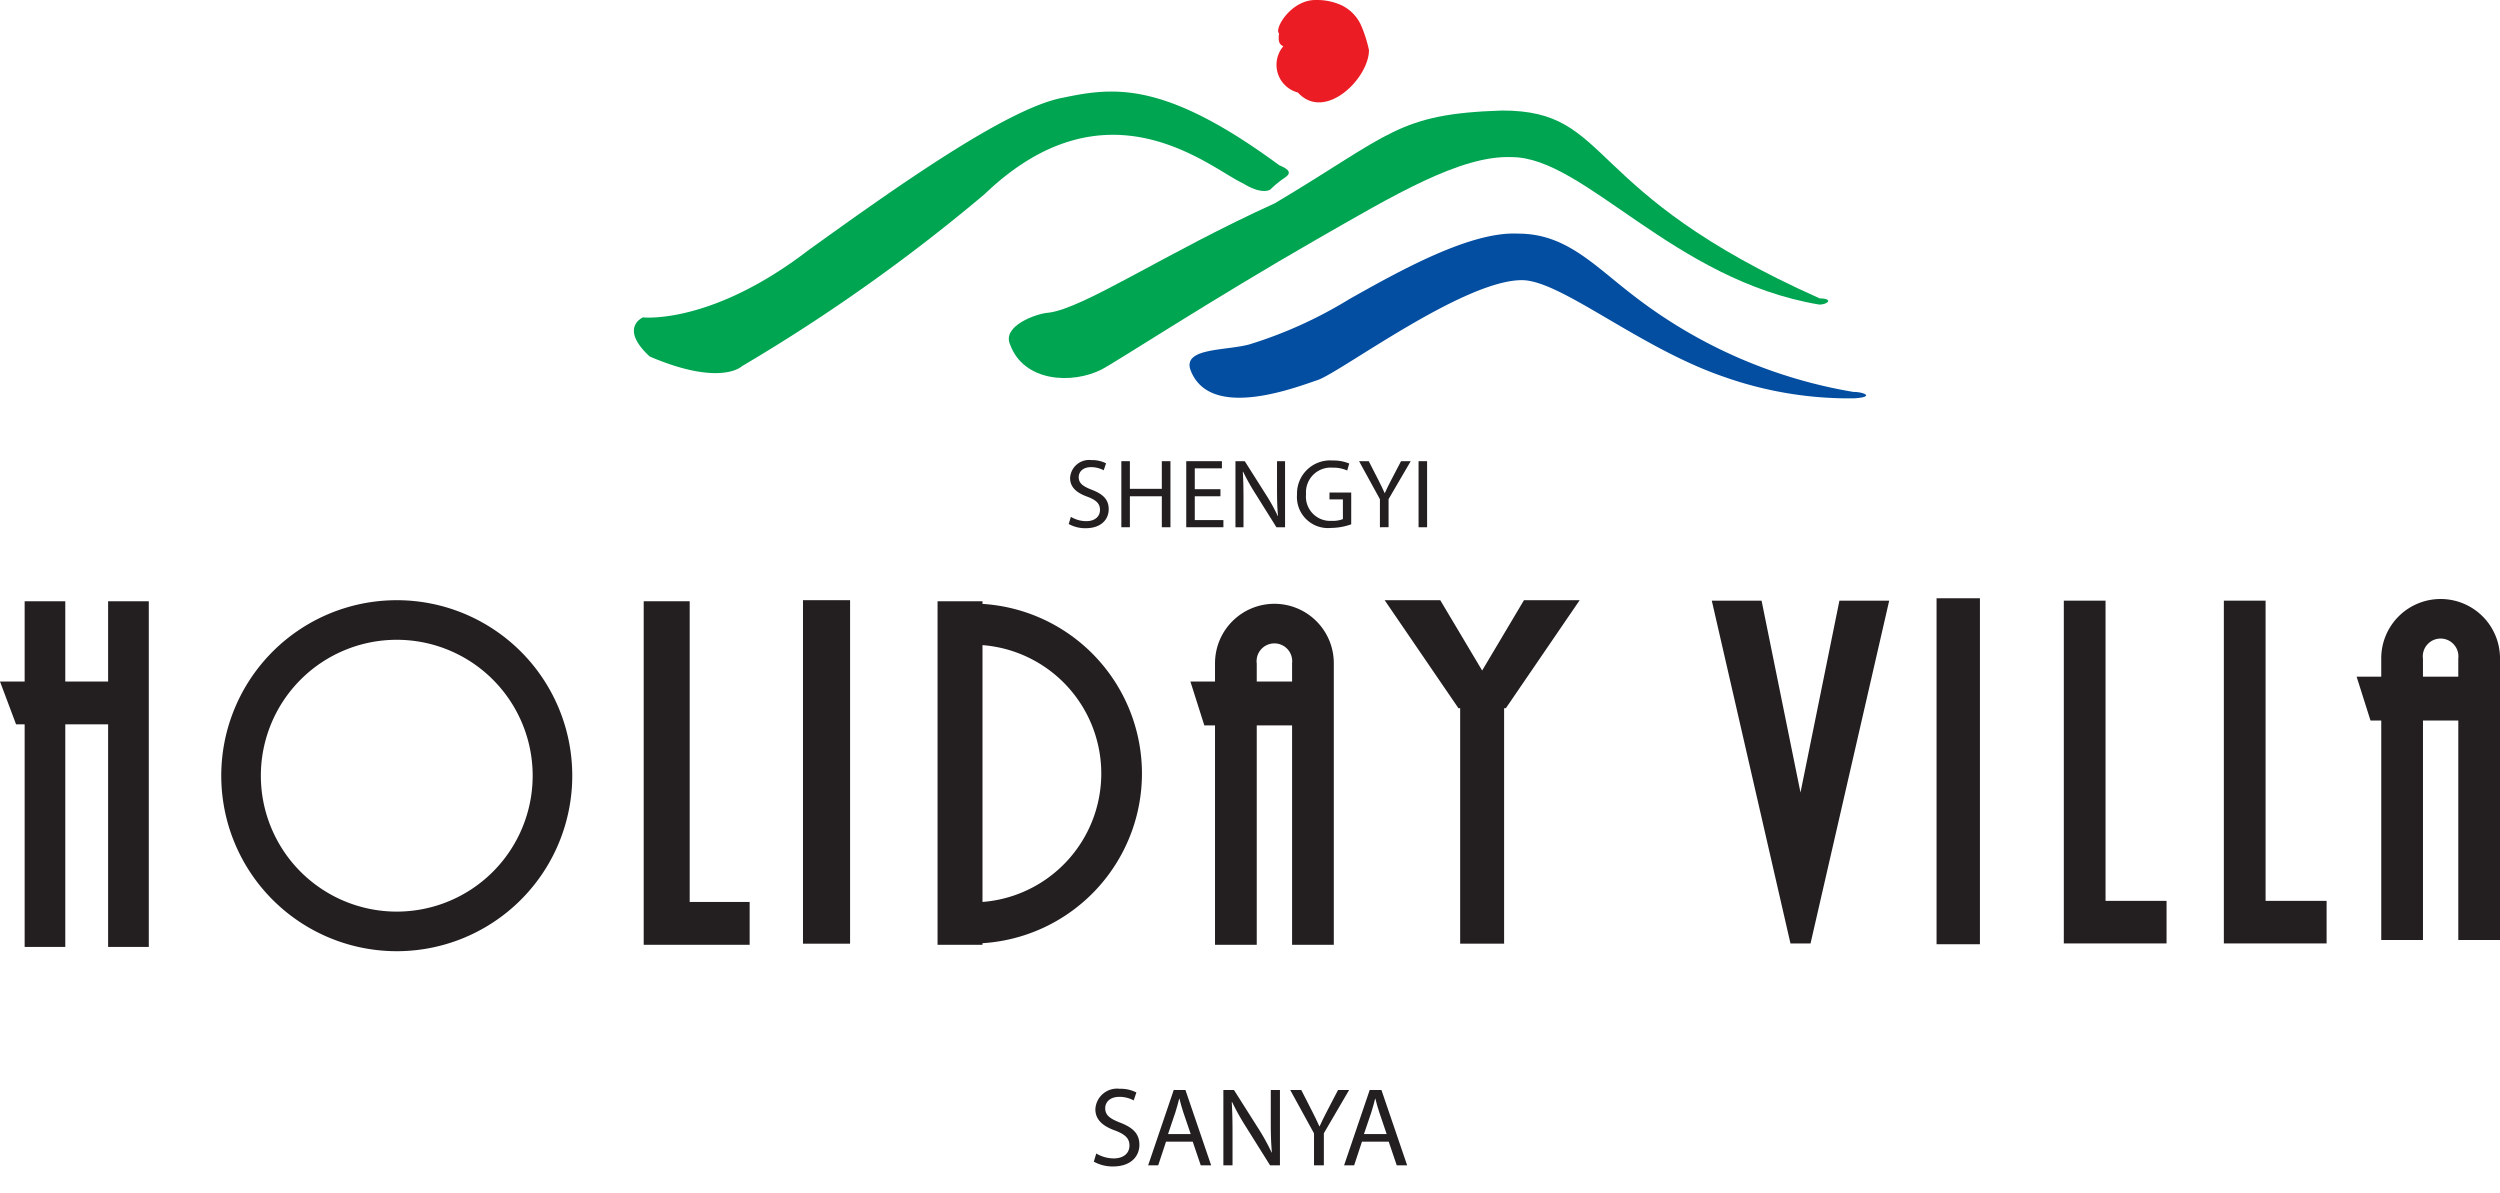
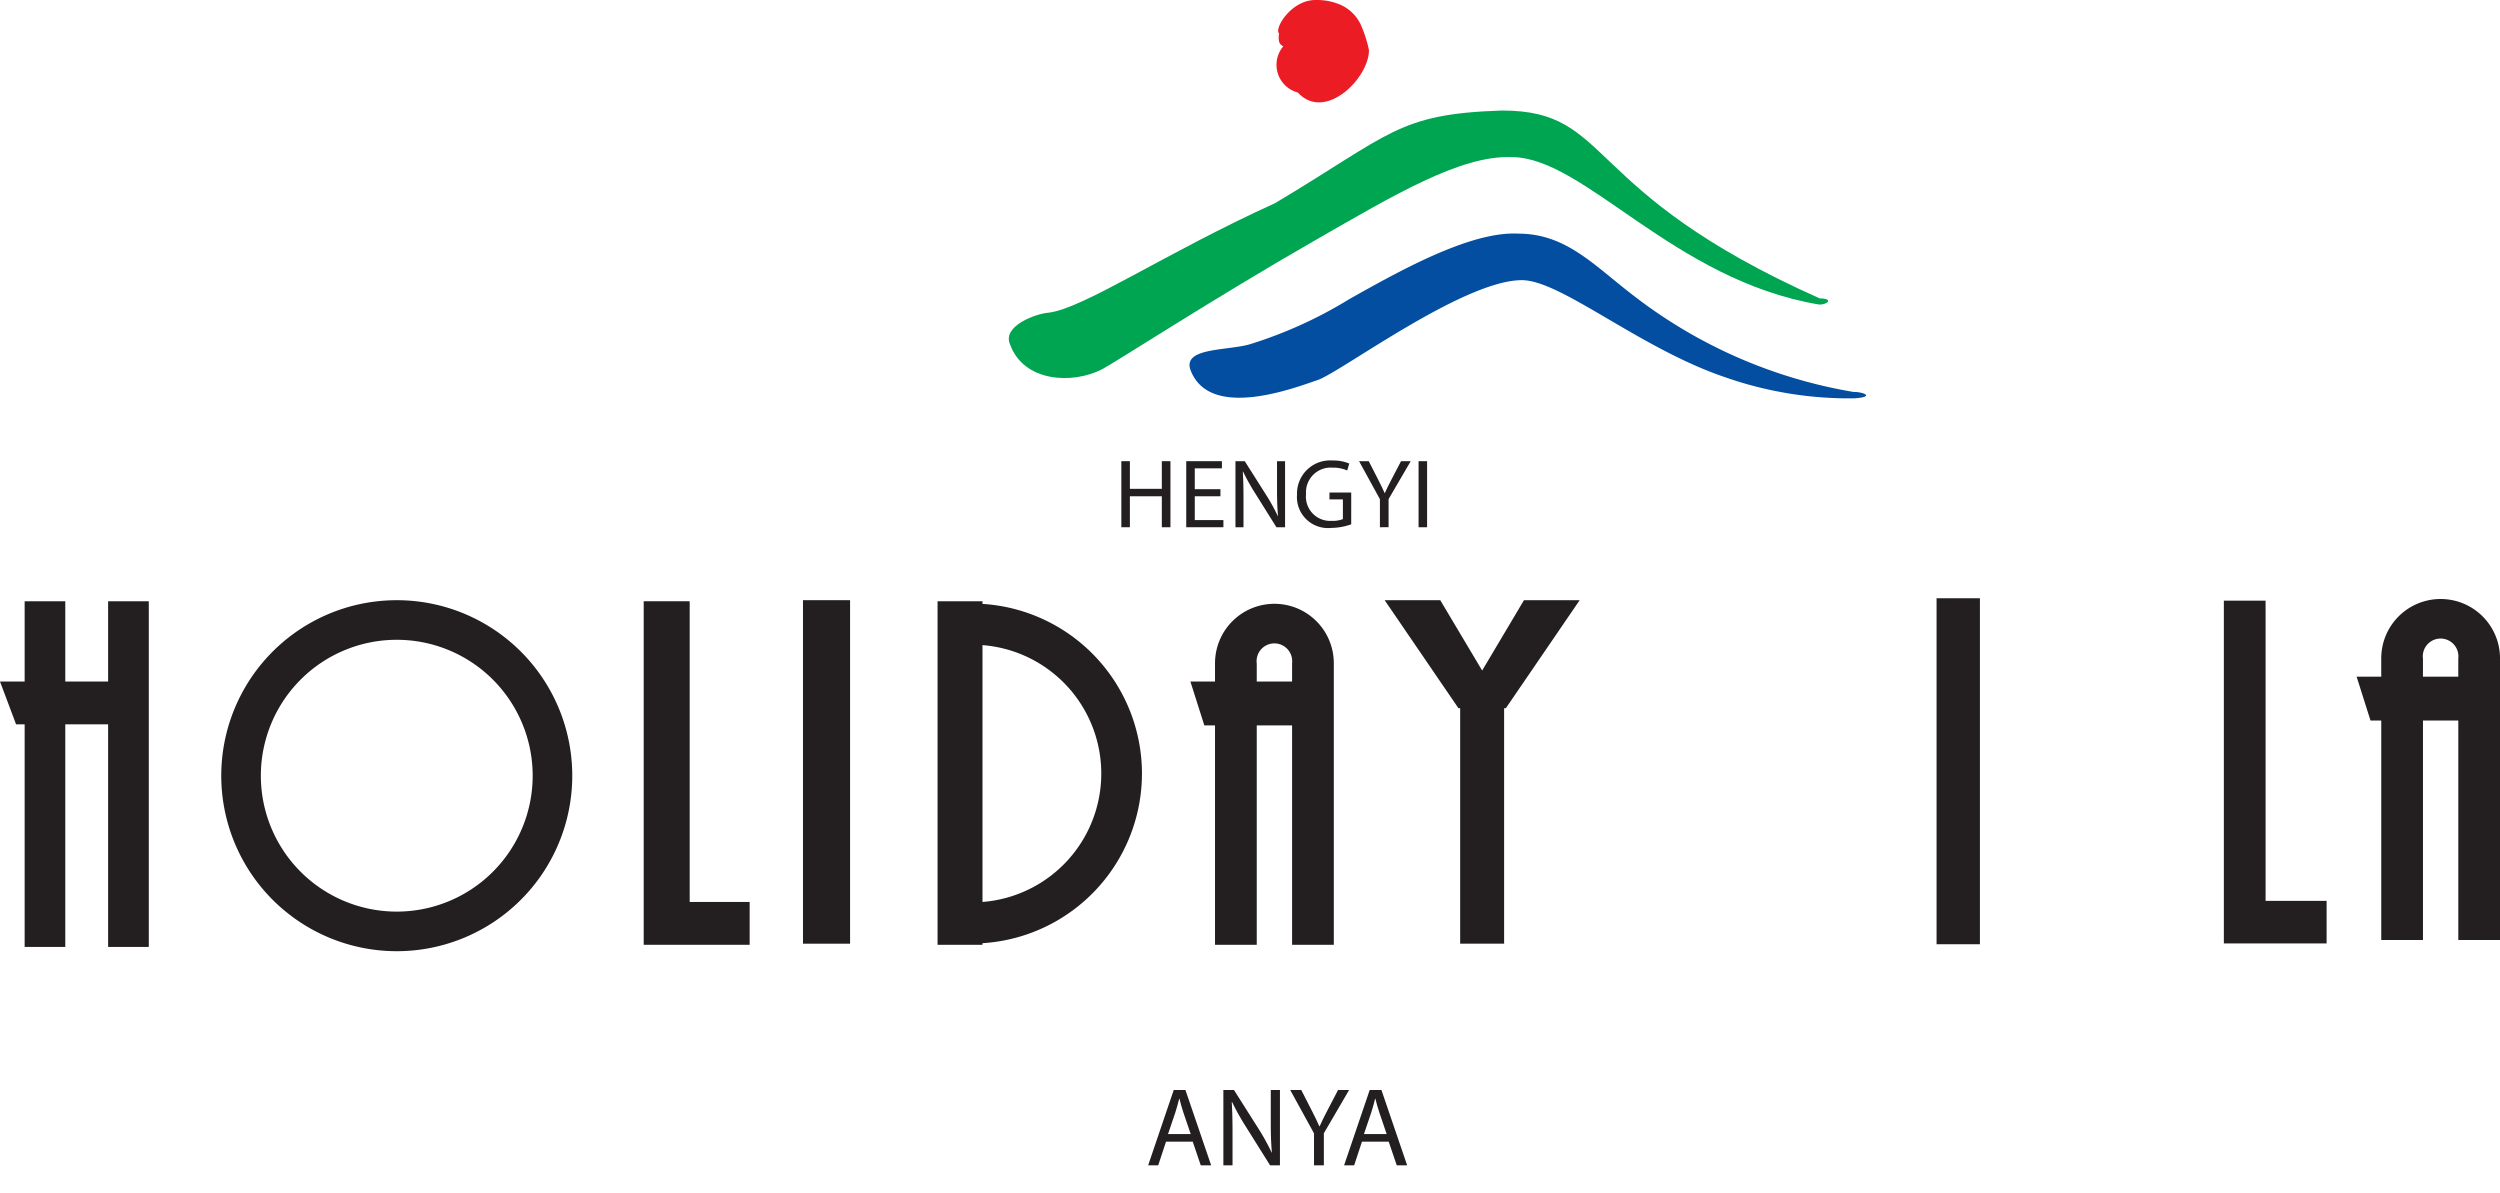
<svg xmlns="http://www.w3.org/2000/svg" id="Layer_1" data-name="Layer 1" width="147.122" height="70.224" viewBox="0 0 147.122 70.224">
  <defs>
    <style>.cls-1{fill:#00a551;}.cls-2{fill:#034ea1;}.cls-3{fill:#ec1c24;}.cls-4{fill:#231f20;}</style>
  </defs>
-   <path class="cls-1" d="M37.84,18.677s4.007.454,9.746-3.962C52.4,11.258,59.239,6.352,62.564,5.748c2.98-.625,5.95-1.009,12.716,3.974.639.27.728.474.306.75a6.046,6.046,0,0,0-.828.681s-.453.35-1.609-.363c-1.964-.908-7.963-6.303-15.198.628a104.701,104.701,0,0,1-14.291,10.134s-1.228,1.22-5.425-.571C36.403,19.284,37.84,18.677,37.84,18.677Z" />
  <path class="cls-1" d="M61.709,18.401c2.066-.248,6.903-3.532,13.315-6.439,6.835-4.069,7.212-5.259,13.373-5.458,6.575,0,4.515,4.738,18.687,11.054.848.017.472.367-.017.367C98.457,16.486,93.243,9.246,88.961,9.246c-3.006-.121-6.945,2.246-11.525,4.87-5.928,3.396-11.818,7.219-12.581,7.615-1.752.9-4.608.75-5.41-1.451C58.944,19.177,60.995,18.448,61.709,18.401Z" />
  <path class="cls-2" d="M73.526,20.267a25.605,25.605,0,0,0,5.863-2.654c2.961-1.667,7.15-4.017,9.958-3.864,2.833,0,4.469,1.882,6.83,3.682a28.973,28.973,0,0,0,12.891,5.633c.643,0,1.286.302.039.378a22.08,22.08,0,0,1-7.599-1.247c-5.02-1.702-9.648-5.708-11.948-5.708-3.446,0-10.687,5.434-12.021,5.88s-6.378,2.411-7.487-.614C69.619,20.456,72.16,20.646,73.526,20.267Z" />
  <path class="cls-3" d="M75.521,2.724c-.226-.115-.315-.261-.251-.758-.303-.265.717-2.003,2.192-1.965a3.447,3.447,0,0,1,1.494.313,2.401,2.401,0,0,1,1.152,1.2A7.66,7.66,0,0,1,80.562,2.95c0,1.664-2.596,4.233-4.183,2.495A1.686,1.686,0,0,1,75.521,2.724Z" />
  <polygon class="cls-4" points="6.362 35.383 6.362 40.108 3.842 40.108 3.842 35.383 1.45 35.383 1.45 40.108 0 40.108 0.945 42.625 1.45 42.625 1.45 55.725 3.842 55.725 3.842 42.625 6.362 42.625 6.362 55.725 8.756 55.725 8.756 35.383 6.362 35.383" />
  <path class="cls-4" d="M23.349,35.321a10.328,10.328,0,1,0,10.328,10.325A10.327,10.327,0,0,0,23.349,35.321Zm0,18.326a7.998,7.998,0,1,1,7.998-8.001A7.999,7.999,0,0,1,23.349,53.647Z" />
  <polygon class="cls-4" points="40.587 53.079 40.587 35.383 37.881 35.383 37.881 55.6 44.116 55.6 44.116 53.079 40.587 53.079" />
  <rect class="cls-4" x="47.255" y="35.32" width="2.771" height="20.215" />
  <path class="cls-4" d="M67.203,45.522a10.009,10.009,0,0,0-9.384-9.983v-.155H55.174V55.6h2.644v-.094A10.011,10.011,0,0,0,67.203,45.522Zm-9.384,7.557V37.965a7.58,7.58,0,0,1,0,15.114Z" />
  <path class="cls-4" d="M74.998,35.533a3.495,3.495,0,0,0-3.495,3.494l-.001.008v1.073H70.054l.819,2.58h.629V55.6H73.958V42.688h2.08V55.6h2.455V39.027A3.495,3.495,0,0,0,74.998,35.533Zm1.04,3.502v1.073h-2.08V39.035l-.003-.008a1.048,1.048,0,1,1,2.083,0Z" />
  <path class="cls-4" d="M143.628,35.251a3.493,3.493,0,0,0-3.495,3.492v1.079h-1.449l.818,2.582h.632V55.316h2.455V42.404h2.079V55.316h2.455V38.743A3.493,3.493,0,0,0,143.628,35.251Zm1.039,3.5v1.071h-2.079V38.751l-.003-.008a1.048,1.048,0,1,1,2.083,0Z" />
  <polygon class="cls-4" points="92.962 35.32 89.684 35.32 87.223 39.46 84.757 35.32 81.485 35.32 85.828 41.678 85.929 41.678 85.929 55.534 88.515 55.534 88.515 41.678 88.617 41.678 92.962 35.32" />
  <rect class="cls-4" x="113.964" y="35.207" width="2.552" height="20.36" />
-   <polygon class="cls-4" points="123.909 53.015 123.909 35.348 121.453 35.348 121.453 55.52 127.499 55.52 127.499 53.015 123.909 53.015" />
  <polygon class="cls-4" points="133.327 53.015 133.327 35.348 130.871 35.348 130.871 55.52 136.918 55.52 136.918 53.015 133.327 53.015" />
-   <polygon class="cls-4" points="108.248 35.348 111.177 35.348 106.548 55.52 105.367 55.52 100.737 35.348 103.666 35.348 105.957 46.639 108.248 35.348" />
-   <path class="cls-4" d="M64.514,67.882a2.024,2.024,0,0,0,1.026.289c.585,0,.927-.309.927-.756,0-.414-.237-.651-.835-.881-.724-.257-1.171-.632-1.171-1.257a1.276,1.276,0,0,1,1.434-1.203,2.019,2.019,0,0,1,.98.217l-.158.467a1.775,1.775,0,0,0-.842-.21c-.605,0-.835.361-.835.664,0,.414.27.618.881.855.75.29,1.131.651,1.131,1.303,0,.684-.506,1.275-1.552,1.275a2.297,2.297,0,0,1-1.131-.282Z" />
  <path class="cls-4" d="M68.619,67.185l-.461,1.395h-.592l1.506-4.433h.69l1.513,4.433h-.612l-.473-1.395Zm1.453-.447-.434-1.275c-.099-.289-.164-.553-.23-.809h-.013c-.066.263-.138.532-.224.802l-.434,1.282Z" />
  <path class="cls-4" d="M71.994,68.579V64.147h.625l1.421,2.242a12.789,12.789,0,0,1,.796,1.44l.013-.006c-.053-.593-.065-1.132-.065-1.822V64.147h.539v4.433h-.579L73.335,66.33a14.12,14.12,0,0,1-.829-1.48l-.019.006c.033.559.046,1.092.046,1.829v1.893Z" />
  <path class="cls-4" d="M77.328,68.579V66.698l-1.4-2.552h.65l.625,1.224c.171.335.303.605.44.914h.014c.125-.29.276-.579.447-.914l.638-1.224h.651l-1.486,2.545v1.888Z" />
  <path class="cls-4" d="M80.15,67.185,79.69,68.579h-.592l1.507-4.433h.691l1.513,4.433h-.612l-.474-1.395Zm1.453-.447L81.17,65.462c-.099-.289-.165-.553-.231-.809h-.013c-.066.263-.139.532-.224.802l-.435,1.282Z" />
-   <path class="cls-4" d="M63.02,30.416a1.776,1.776,0,0,0,.9.254c.513,0,.813-.271.813-.663,0-.364-.207-.571-.733-.773-.634-.225-1.026-.554-1.026-1.101a1.119,1.119,0,0,1,1.257-1.056,1.772,1.772,0,0,1,.859.19l-.139.409a1.557,1.557,0,0,0-.738-.185c-.531,0-.732.317-.732.583,0,.363.236.542.773.75.657.254.992.571.992,1.142,0,.601-.444,1.119-1.361,1.119a2.006,2.006,0,0,1-.992-.248Z" />
  <path class="cls-4" d="M66.492,27.14v1.627h1.88V27.14H68.88v3.888h-.508V29.205h-1.88v1.822H65.99V27.14Z" />
  <path class="cls-4" d="M71.822,29.205H70.311v1.401h1.685v.421H69.809V27.14h2.099v.421H70.311v1.228h1.511Z" />
  <path class="cls-4" d="M72.705,31.027V27.14h.548l1.246,1.967a10.889,10.889,0,0,1,.698,1.264l.012-.006c-.047-.52-.058-.992-.058-1.598V27.14h.473v3.888h-.508l-1.234-1.973a12.405,12.405,0,0,1-.727-1.298l-.017.006c.029.49.04.958.04,1.603v1.661Z" />
  <path class="cls-4" d="M79.517,30.855a3.619,3.619,0,0,1-1.194.213,1.825,1.825,0,0,1-1.995-1.961A1.95,1.95,0,0,1,78.432,27.1a2.405,2.405,0,0,1,.97.179l-.121.409a2.026,2.026,0,0,0-.859-.167,1.454,1.454,0,0,0-1.563,1.563,1.425,1.425,0,0,0,1.5,1.568,1.638,1.638,0,0,0,.669-.104V29.39h-.79v-.404h1.28Z" />
  <path class="cls-4" d="M81.207,31.027V29.378L79.979,27.14h.57l.549,1.073c.149.294.265.53.386.802h.012c.109-.254.242-.508.393-.802l.56-1.073h.57l-1.303,2.232v1.655Z" />
  <path class="cls-4" d="M83.983,27.14v3.888h-.502V27.14Z" />
</svg>